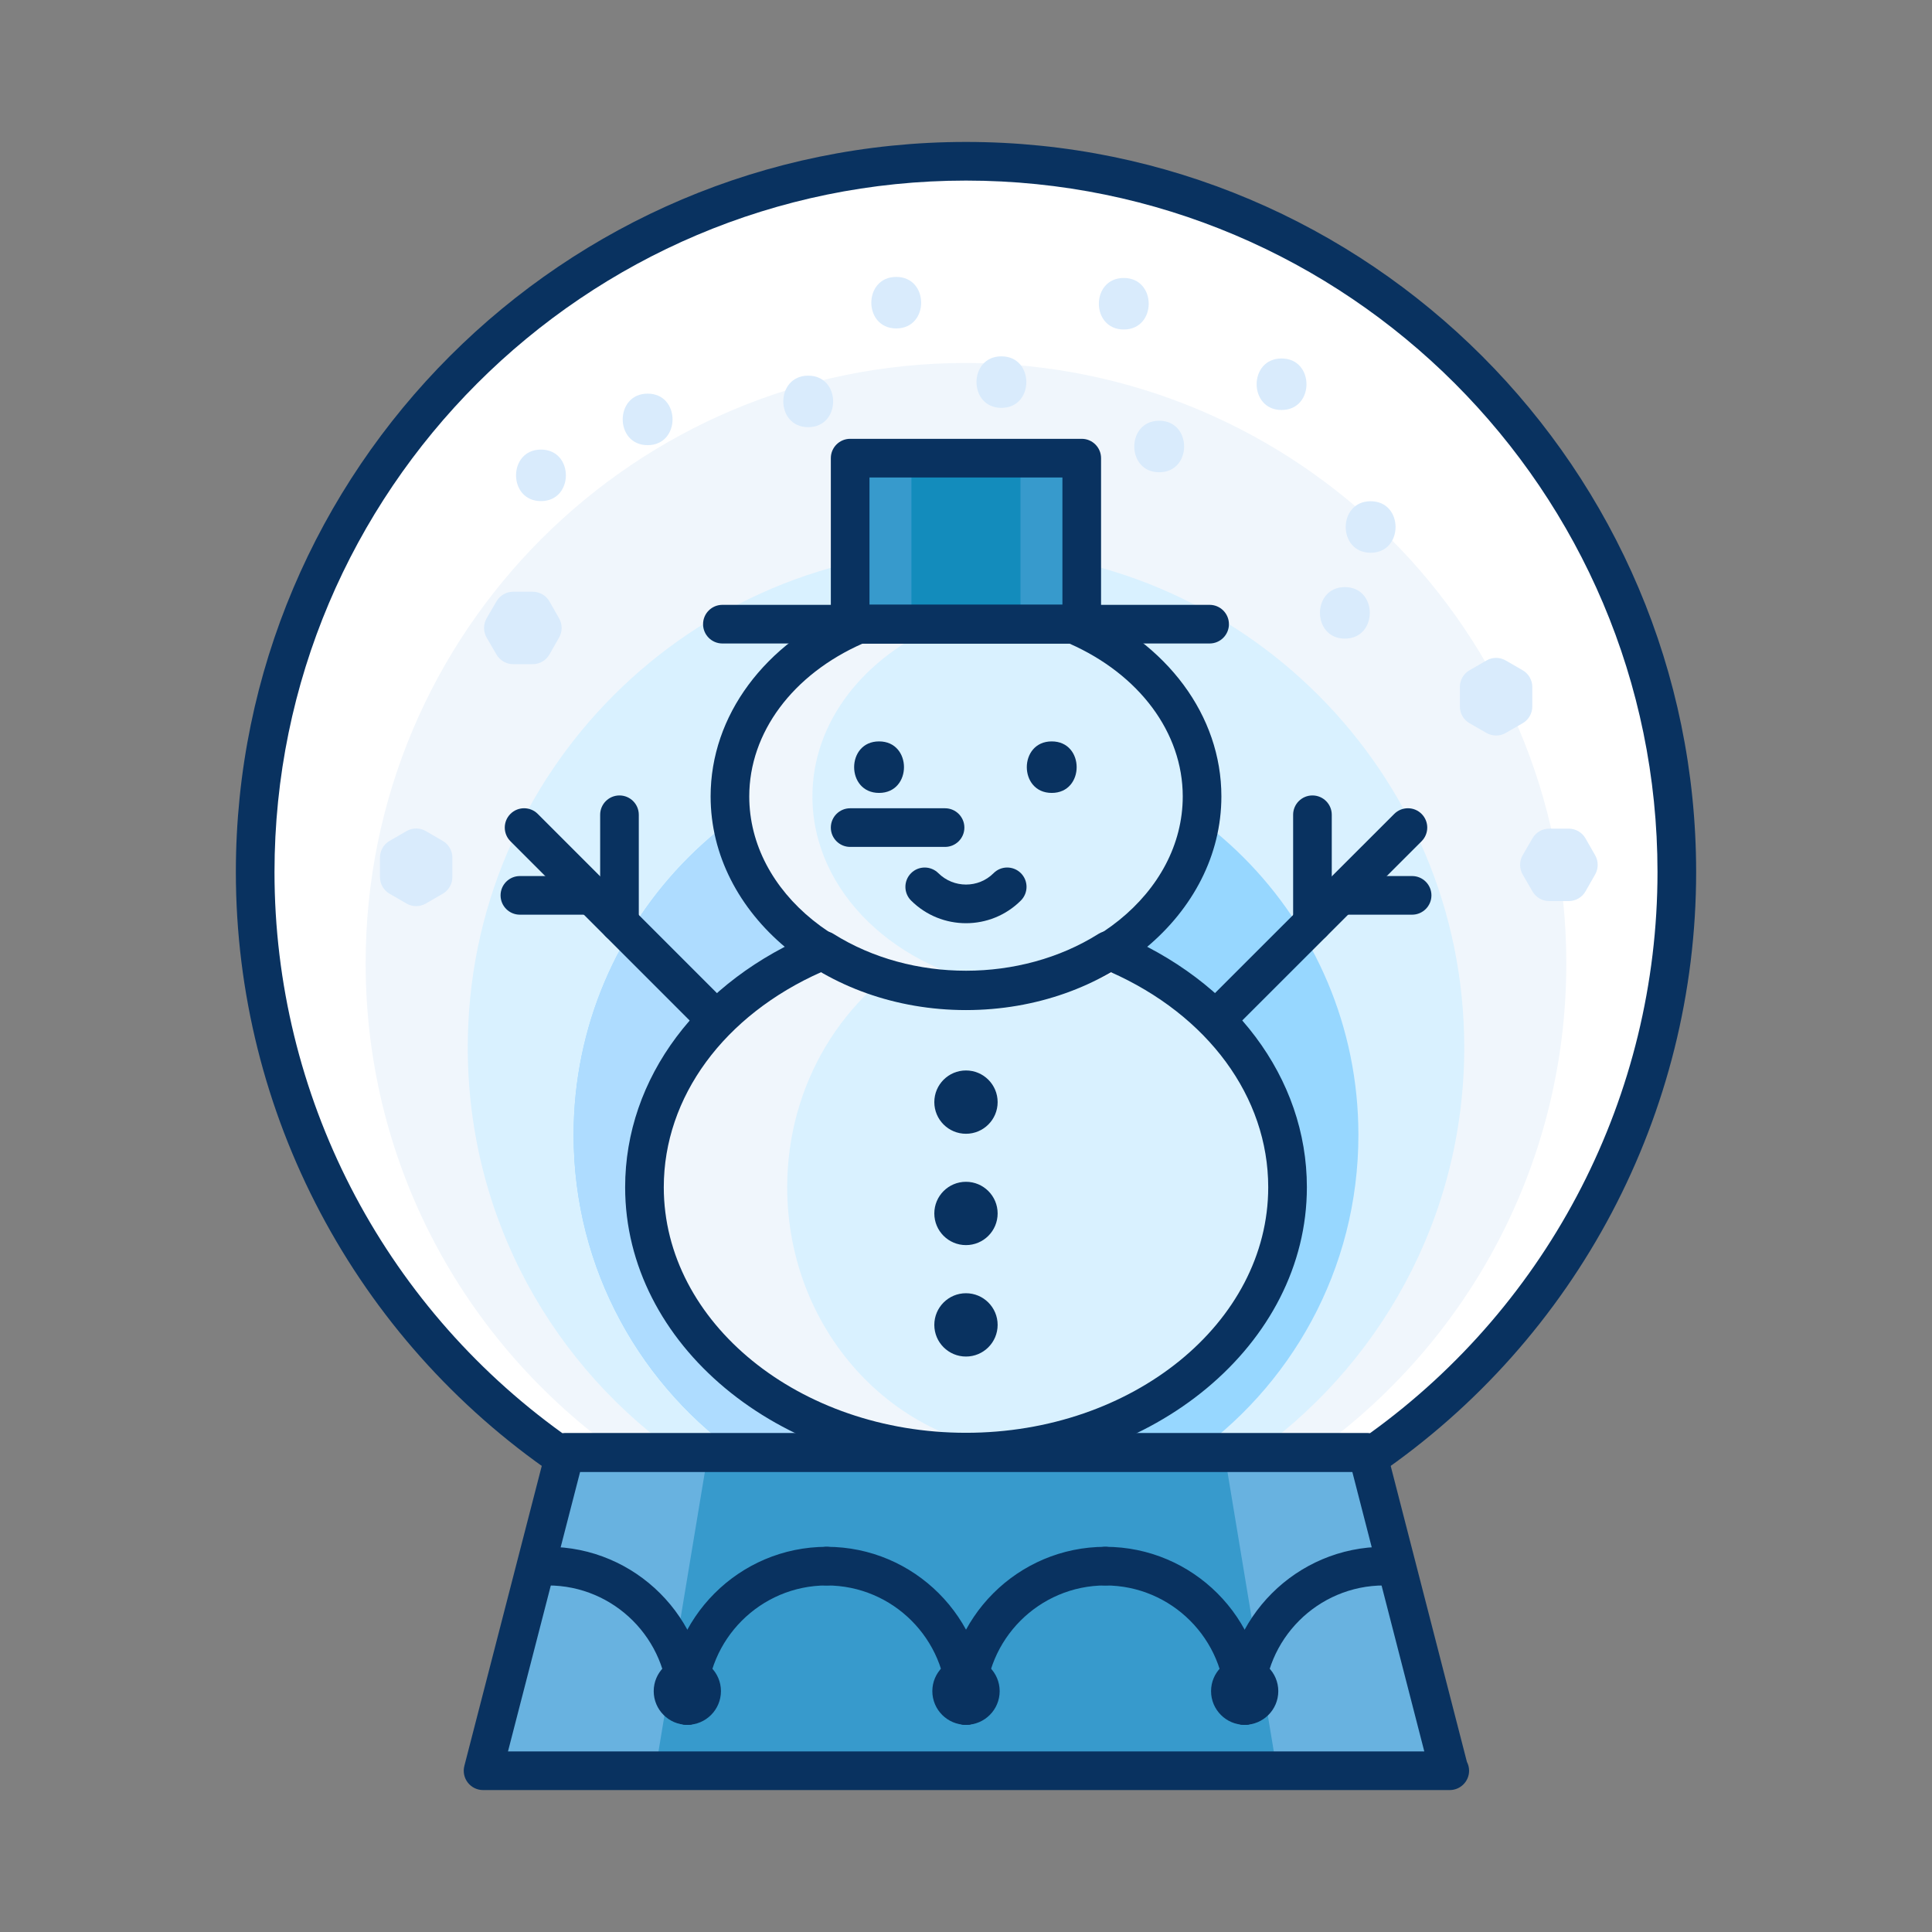
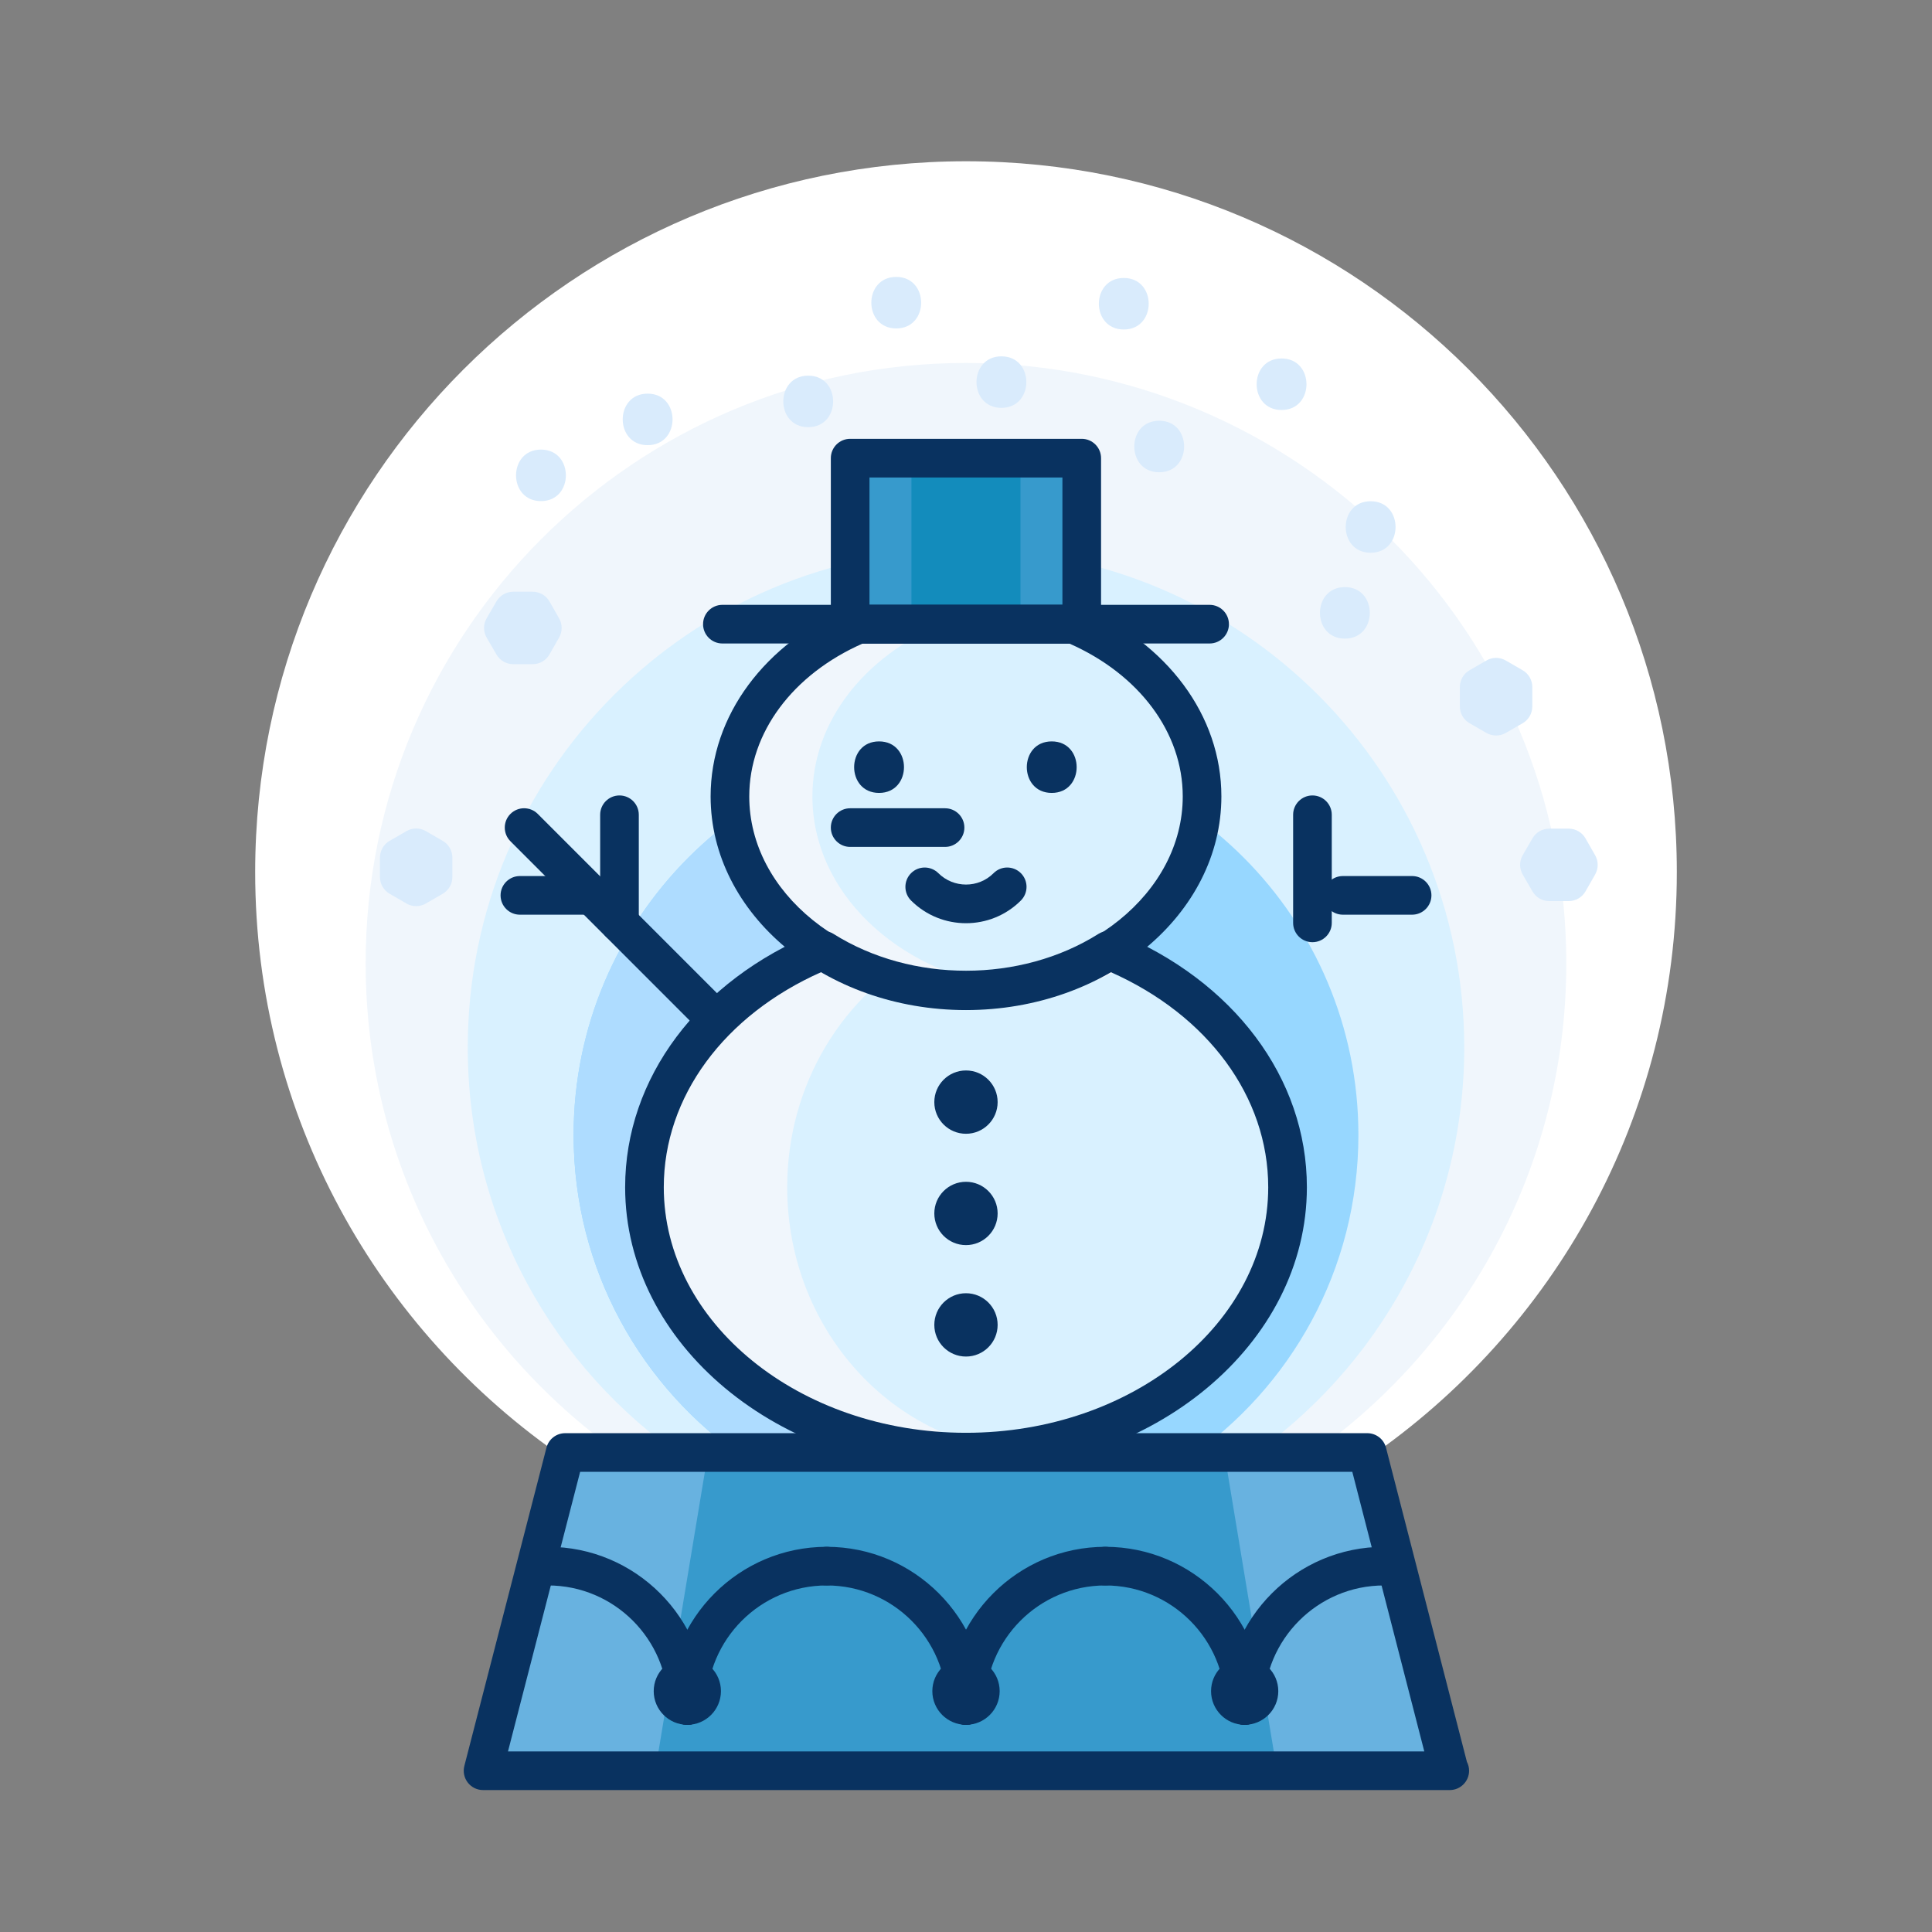
<svg xmlns="http://www.w3.org/2000/svg" enable-background="new 0 0 75 75" height="75px" version="1.1" viewBox="0 0 75 75" width="75px" xml:space="preserve">
  <rect x="0" y="0" width="75" height="75" fill="#808080" stroke="none" />
  <g id="Layer_1">
    <g>
      <g>
        <g>
          <g>
            <g>
              <g>
                <polygon fill="#68B2E0" points="21.939,56.385 53.077,56.385 56.259,68.74 18.752,68.74        " />
              </g>
              <g>
                <polygon fill="#379ACC" points="27.488,56.385 47.525,56.385 49.573,68.74 25.438,68.74        " />
              </g>
              <g>
                <path d="M21.939,56.627v-0.242h31.138v0.242c7.254-4.971,12.017-13.307,12.017-22.773         C65.094,18.615,52.75,6.26,37.5,6.26c-15.234,0-27.594,12.355-27.594,27.594C9.906,43.32,14.674,51.656,21.939,56.627z" fill="#FFFFFF" />
              </g>
              <g>
                <path d="M24.358,56.627v-0.205h26.298v0.205c6.125-4.197,10.148-11.238,10.148-19.232         c0-12.869-10.426-23.305-23.305-23.305c-12.865,0-23.305,10.436-23.305,23.305C14.195,45.389,18.223,52.43,24.358,56.627z" fill="#F0F6FC" />
              </g>
              <g>
                <path d="M26.593,56.627v-0.17h21.826v0.17c5.084-3.484,8.423-9.326,8.423-15.963         c0-10.68-8.653-19.342-19.342-19.342c-10.678,0-19.342,8.662-19.342,19.342C18.158,47.301,21.5,53.143,26.593,56.627z" fill="#D9F1FF" />
              </g>
              <g>
                <path d="M28.909,56.627v-0.133H46.1v0.133c4.004-2.744,6.633-7.346,6.633-12.57         c0-8.412-6.814-15.234-15.232-15.234c-8.409,0-15.233,6.822-15.233,15.234C22.267,49.281,24.898,53.883,28.909,56.627z" fill="#97D7FF" />
              </g>
              <g>
                <path d="M37.499,28.822c-8.409,0-15.232,6.822-15.232,15.234c0,5.225,2.632,9.826,6.643,12.57v-0.133h8.59         V28.822z" fill="#AEDCFF" />
              </g>
              <g>
                <path d="M56.279,69.49c-0.007,0-0.013,0-0.02,0H18.752c-0.232,0-0.451-0.107-0.593-0.291         c-0.142-0.183-0.191-0.422-0.133-0.646l3.188-12.355c0.085-0.331,0.384-0.562,0.726-0.562h31.138         c0.342,0,0.641,0.231,0.726,0.562l3.141,12.196c0.054,0.104,0.085,0.222,0.085,0.347         C57.029,69.154,56.693,69.49,56.279,69.49z M19.72,67.99h35.571l-2.795-10.855H22.521L19.72,67.99z" fill="#093260" />
              </g>
              <g>
-                 <path d="M53.077,57.377c-0.12,0-0.24-0.028-0.35-0.087c-0.077-0.04-0.145-0.093-0.202-0.155H22.491         c-0.057,0.062-0.125,0.115-0.202,0.155c-0.246,0.132-0.544,0.112-0.773-0.044c-7.739-5.295-12.36-14.04-12.36-23.393         C9.156,18.225,21.871,5.51,37.5,5.51s28.344,12.715,28.344,28.344c0,9.352-4.614,18.096-12.343,23.393         C53.374,57.333,53.226,57.377,53.077,57.377z M37.5,7.01c-14.802,0-26.844,12.042-26.844,26.844         c0,8.645,4.168,16.741,11.184,21.788c0.032-0.005,0.065-0.007,0.099-0.007h31.138c0.033,0,0.066,0.002,0.099,0.007         c7.005-5.048,11.168-13.145,11.168-21.788C64.344,19.052,52.302,7.01,37.5,7.01z" fill="#093260" />
-               </g>
+                 </g>
              <g>
                <path d="M20.68,25.783h-0.758c-0.267,0-0.514-0.142-0.648-0.373l-0.382-0.656         c-0.135-0.233-0.135-0.521,0-0.754l0.382-0.656c0.134-0.231,0.381-0.373,0.648-0.373h0.758c0.27,0,0.518,0.145,0.651,0.379         l0.374,0.656c0.131,0.229,0.131,0.513,0,0.742l-0.374,0.656C21.198,25.639,20.949,25.783,20.68,25.783z" fill="#D9EBFC" />
              </g>
              <g>
                <path d="M60.898,34.98h-0.758c-0.268,0-0.515-0.143-0.649-0.374l-0.38-0.656c-0.135-0.232-0.135-0.52,0-0.752         l0.38-0.656c0.134-0.231,0.381-0.374,0.649-0.374h0.758c0.269,0,0.518,0.145,0.651,0.378l0.375,0.656         c0.131,0.23,0.131,0.514,0,0.744l-0.375,0.656C61.416,34.836,61.167,34.98,60.898,34.98z" fill="#D9EBFC" />
              </g>
              <g>
                <path d="M16.155,35.176c-0.13,0-0.259-0.033-0.375-0.101l-0.655-0.379c-0.232-0.134-0.375-0.382-0.375-0.649         v-0.756c0-0.268,0.143-0.516,0.375-0.649l0.655-0.379c0.232-0.135,0.519-0.135,0.751,0l0.655,0.379         c0.232,0.134,0.375,0.382,0.375,0.649v0.756c0,0.268-0.143,0.516-0.375,0.649l-0.655,0.379         C16.415,35.143,16.285,35.176,16.155,35.176z" fill="#D9EBFC" />
              </g>
              <g>
                <path d="M58.078,28.553c-0.129,0-0.258-0.033-0.374-0.1l-0.656-0.377c-0.233-0.134-0.376-0.382-0.376-0.65         v-0.758c0-0.268,0.143-0.516,0.375-0.649l0.656-0.379c0.232-0.135,0.518-0.135,0.75,0l0.656,0.379         c0.232,0.134,0.375,0.382,0.375,0.649v0.758c0,0.269-0.144,0.517-0.376,0.65l-0.656,0.377         C58.336,28.52,58.207,28.553,58.078,28.553z" fill="#D9EBFC" />
              </g>
              <path d="M25.141,15.281c-1.29,0-1.29,2,0,2S26.43,15.281,25.141,15.281z" fill="#D9EBFC" />
              <path d="M43.625,10.791c-1.29,0-1.29,2,0,2S44.915,10.791,43.625,10.791z" fill="#D9EBFC" />
              <path d="M53.208,19.458c-1.29,0-1.29,2,0,2S54.498,19.458,53.208,19.458z" fill="#D9EBFC" />
              <path d="M34.792,10.75c-1.29,0-1.29,2,0,2S36.081,10.75,34.792,10.75z" fill="#D9EBFC" />
              <path d="M21,17.453c-1.29,0-1.29,2,0,2S22.29,17.453,21,17.453z" fill="#D9EBFC" />
              <path d="M52.208,22.791c-1.29,0-1.29,2,0,2S53.498,22.791,52.208,22.791z" fill="#D9EBFC" />
              <path d="M45,16.333c-1.29,0-1.29,2,0,2S46.29,16.333,45,16.333z" fill="#D9EBFC" />
              <path d="M49.75,13.916c-1.29,0-1.29,2,0,2S51.04,13.916,49.75,13.916z" fill="#D9EBFC" />
              <path d="M31.375,14.583c-1.29,0-1.29,2,0,2S32.665,14.583,31.375,14.583z" fill="#D9EBFC" />
              <path d="M38.875,13.833c-1.29,0-1.29,2,0,2S40.165,13.833,38.875,13.833z" fill="#D9EBFC" />
            </g>
          </g>
        </g>
        <g>
          <g>
            <g>
              <g>
                <path d="M26.683,66.957c-0.414,0-0.75-0.336-0.75-0.75c0-2.569-2.09-4.66-4.66-4.66         c-0.414,0-0.75-0.336-0.75-0.75s0.336-0.75,0.75-0.75c3.396,0,6.16,2.764,6.16,6.16         C27.433,66.621,27.097,66.957,26.683,66.957z" fill="#093260" />
              </g>
              <g>
                <path d="M26.683,66.957c-0.414,0-0.75-0.336-0.75-0.75c0-3.396,2.763-6.16,6.159-6.16         c0.414,0,0.75,0.336,0.75,0.75s-0.336,0.75-0.75,0.75c-2.569,0-4.659,2.091-4.659,4.66         C27.433,66.621,27.097,66.957,26.683,66.957z" fill="#093260" />
              </g>
            </g>
            <g>
              <path d="M26.683,66.957c-0.72,0-1.306-0.586-1.306-1.307c0-0.72,0.586-1.305,1.306-1.305        c0.719,0,1.304,0.585,1.304,1.305C27.986,66.371,27.401,66.957,26.683,66.957z M26.683,65.457        c-0.106,0-0.196,0.089-0.196,0.193c0,0.214,0.391,0.217,0.391,0C26.877,65.546,26.788,65.457,26.683,65.457z" fill="#093260" />
            </g>
          </g>
          <g>
            <g>
              <g>
                <path d="M37.501,66.957c-0.414,0-0.75-0.336-0.75-0.75c0-2.569-2.09-4.66-4.659-4.66         c-0.414,0-0.75-0.336-0.75-0.75s0.336-0.75,0.75-0.75c3.396,0,6.159,2.764,6.159,6.16         C38.251,66.621,37.915,66.957,37.501,66.957z" fill="#093260" />
              </g>
              <g>
                <path d="M37.501,66.957c-0.414,0-0.75-0.336-0.75-0.75c0-3.396,2.762-6.16,6.157-6.16         c0.414,0,0.75,0.336,0.75,0.75s-0.336,0.75-0.75,0.75c-2.568,0-4.657,2.091-4.657,4.66         C38.251,66.621,37.915,66.957,37.501,66.957z" fill="#093260" />
              </g>
            </g>
            <g>
              <path d="M37.501,66.957c-0.721,0-1.308-0.586-1.308-1.307c0-0.72,0.586-1.305,1.308-1.305        c0.72,0,1.306,0.585,1.306,1.305C38.807,66.371,38.221,66.957,37.501,66.957z M37.501,65.457        c-0.107,0-0.194,0.087-0.194,0.193c0,0.214,0.387,0.216,0.387,0C37.693,65.544,37.607,65.457,37.501,65.457z" fill="#093260" />
            </g>
          </g>
          <g>
            <g>
              <g>
                <path d="M48.317,66.957c-0.414,0-0.75-0.336-0.75-0.75c0-2.569-2.09-4.66-4.659-4.66         c-0.414,0-0.75-0.336-0.75-0.75s0.336-0.75,0.75-0.75c3.396,0,6.159,2.764,6.159,6.16         C49.067,66.621,48.731,66.957,48.317,66.957z" fill="#093260" />
              </g>
              <g>
                <path d="M48.317,66.957c-0.414,0-0.75-0.336-0.75-0.75c0-3.396,2.764-6.16,6.16-6.16         c0.414,0,0.75,0.336,0.75,0.75s-0.336,0.75-0.75,0.75c-2.57,0-4.66,2.091-4.66,4.66         C49.067,66.621,48.731,66.957,48.317,66.957z" fill="#093260" />
              </g>
            </g>
            <g>
              <path d="M48.317,66.957c-0.719,0-1.304-0.586-1.304-1.307c0-0.72,0.585-1.305,1.304-1.305        c0.72,0,1.306,0.585,1.306,1.305C49.623,66.371,49.037,66.957,48.317,66.957z M48.317,65.457        c-0.105,0-0.194,0.089-0.194,0.193c0,0.217,0.391,0.214,0.391,0C48.514,65.546,48.424,65.457,48.317,65.457z" fill="#093260" />
            </g>
          </g>
        </g>
      </g>
      <g>
        <g>
          <path d="M43.04,36.889c-1.543,0.973-3.447,1.572-5.541,1.572c-2.092,0-3.996-0.6-5.542-1.572      c-4.107,1.682-6.939,5.166-6.939,9.199c0,5.68,5.591,10.283,12.481,10.283c6.893,0,12.483-4.604,12.483-10.283      C49.982,42.055,47.15,38.57,43.04,36.889z" fill="#F0F6FC" />
        </g>
        <g>
          <path d="M44.581,36.889c-1.2,0.973-2.682,1.572-4.312,1.572c-1.628,0-3.108-0.6-4.312-1.572      c-3.195,1.682-5.398,5.166-5.398,9.199c0,5.68,4.35,10.283,9.71,10.283c5.363,0,9.713-4.604,9.713-10.283      C49.982,42.055,47.778,38.57,44.581,36.889z" fill="#D9F1FF" />
        </g>
        <g>
          <g>
            <g>
              <line fill="#F0F6FC" x1="54.655" x2="47.246" y1="32.127" y2="39.531" />
            </g>
            <g>
              <line fill="#F0F6FC" x1="50.949" x2="50.949" y1="31.629" y2="35.826" />
            </g>
            <g>
              <line fill="#F0F6FC" x1="52.13" x2="54.817" y1="34.758" y2="34.758" />
            </g>
          </g>
          <g>
            <g>
              <line fill="#F0F6FC" x1="20.345" x2="27.747" y1="32.127" y2="39.531" />
            </g>
            <g>
              <line fill="#F0F6FC" x1="24.048" x2="24.048" y1="31.629" y2="35.826" />
            </g>
            <g>
              <line fill="#F0F6FC" x1="22.867" x2="20.183" y1="34.758" y2="34.758" />
            </g>
          </g>
        </g>
        <g>
          <path d="M37.979,42.783c0,0.27-0.214,0.48-0.479,0.48c-0.264,0-0.48-0.211-0.48-0.48      c0-0.266,0.217-0.479,0.48-0.479C37.765,42.305,37.979,42.518,37.979,42.783z" fill="#F0F6FC" />
        </g>
        <g>
          <path d="M37.979,47.105c0,0.268-0.214,0.48-0.479,0.48c-0.264,0-0.48-0.213-0.48-0.48      c0-0.26,0.217-0.479,0.48-0.479C37.765,46.627,37.979,46.846,37.979,47.105z" fill="#F0F6FC" />
        </g>
        <g>
-           <circle cx="37.499" cy="51.43" fill="#F0F6FC" r="0.48" />
-         </g>
+           </g>
        <g>
          <rect fill="#379ACC" height="6.445" width="8.99" x="33.003" y="17.785" />
        </g>
        <g>
          <rect fill="#138CBC" height="6.445" width="4.232" x="35.382" y="17.785" />
        </g>
        <g>
          <path d="M41.662,24.23h-8.324c-2.956,1.248-5.002,3.758-5.002,6.686c0,4.17,4.104,7.545,9.163,7.545      c5.064,0,9.165-3.375,9.165-7.545C46.664,27.988,44.618,25.479,41.662,24.23z" fill="#F0F6FC" />
        </g>
        <g>
          <path d="M31.538,30.916c0,3.719,3.268,6.799,7.562,7.422c4.299-0.623,7.563-3.703,7.563-7.422      c0-2.928-2.046-5.438-5.002-6.686H36.54C33.583,25.479,31.538,27.988,31.538,30.916z" fill="#D9F1FF" />
        </g>
        <g>
          <line fill="#F0F6FC" x1="28.043" x2="46.957" y1="24.23" y2="24.23" />
        </g>
        <g>
          <g>
            <path d="M34.298,29.787c0,0.09-0.075,0.164-0.168,0.164c-0.088,0-0.16-0.074-0.16-0.164       c0-0.094,0.072-0.164,0.16-0.164C34.223,29.623,34.298,29.693,34.298,29.787z" fill="#F0F6FC" />
          </g>
          <g>
            <path d="M41.034,29.787c0,0.09-0.076,0.164-0.168,0.164s-0.164-0.074-0.164-0.164       c0-0.094,0.072-0.164,0.164-0.164S41.034,29.693,41.034,29.787z" fill="#F0F6FC" />
          </g>
        </g>
        <g>
          <line fill="#F0F6FC" x1="33.003" x2="36.687" y1="32.127" y2="32.127" />
        </g>
        <g>
          <path d="M39.1,34.428c-0.881,0.883-2.315,0.883-3.202,0" fill="#F0F6FC" />
        </g>
      </g>
      <g>
        <g>
          <path d="M37.499,57.121c-7.296,0-13.231-4.949-13.231-11.033c0-4.232,2.837-8.023,7.405-9.894      c0.224-0.091,0.479-0.069,0.684,0.06c3.033,1.908,7.262,1.904,10.284,0c0.205-0.129,0.459-0.15,0.684-0.06      c4.569,1.87,7.408,5.661,7.408,9.894C50.732,52.172,44.796,57.121,37.499,57.121z M31.898,37.729      c-3.792,1.679-6.13,4.853-6.13,8.359c0,5.257,5.263,9.533,11.731,9.533c6.47,0,11.733-4.276,11.733-9.533      c0-3.507-2.34-6.682-6.133-8.359C39.751,39.671,35.254,39.671,31.898,37.729z" fill="#093260" />
        </g>
        <g>
          <g>
            <g>
-               <path d="M47.246,40.281c-0.192,0-0.384-0.073-0.53-0.22c-0.293-0.293-0.293-0.768,0-1.061l7.409-7.404        c0.293-0.293,0.769-0.293,1.061,0c0.293,0.293,0.293,0.768,0,1.061l-7.409,7.404C47.63,40.208,47.438,40.281,47.246,40.281z" fill="#093260" />
-             </g>
+               </g>
            <g>
              <path d="M50.949,36.576c-0.414,0-0.75-0.336-0.75-0.75v-4.197c0-0.414,0.336-0.75,0.75-0.75        s0.75,0.336,0.75,0.75v4.197C51.699,36.24,51.363,36.576,50.949,36.576z" fill="#093260" />
            </g>
            <g>
              <path d="M54.817,35.508H52.13c-0.414,0-0.75-0.336-0.75-0.75s0.336-0.75,0.75-0.75h2.688        c0.414,0,0.75,0.336,0.75,0.75S55.231,35.508,54.817,35.508z" fill="#093260" />
            </g>
          </g>
          <g>
            <g>
              <path d="M27.747,40.281c-0.192,0-0.384-0.073-0.53-0.22l-7.402-7.404c-0.293-0.293-0.293-0.768,0-1.061        s0.768-0.293,1.061,0l7.402,7.404c0.293,0.293,0.293,0.768,0,1.061C28.131,40.208,27.939,40.281,27.747,40.281z" fill="#093260" />
            </g>
            <g>
              <path d="M24.048,36.576c-0.414,0-0.75-0.336-0.75-0.75v-4.197c0-0.414,0.336-0.75,0.75-0.75        s0.75,0.336,0.75,0.75v4.197C24.798,36.24,24.462,36.576,24.048,36.576z" fill="#093260" />
            </g>
            <g>
              <path d="M22.867,35.508h-2.685c-0.414,0-0.75-0.336-0.75-0.75s0.336-0.75,0.75-0.75h2.685        c0.414,0,0.75,0.336,0.75,0.75S23.281,35.508,22.867,35.508z" fill="#093260" />
            </g>
          </g>
        </g>
        <circle cx="37.499" cy="42.784" fill="#093260" r="1.229" />
        <circle cx="37.499" cy="47.106" fill="#093260" r="1.229" />
        <circle cx="37.499" cy="51.432" fill="#093260" r="1.229" />
        <g>
          <path d="M41.993,24.98h-8.99c-0.414,0-0.75-0.336-0.75-0.75v-6.445c0-0.414,0.336-0.75,0.75-0.75h8.99      c0.414,0,0.75,0.336,0.75,0.75v6.445C42.743,24.645,42.407,24.98,41.993,24.98z M33.753,23.48h7.49v-4.945h-7.49V23.48z" fill="#093260" />
        </g>
        <g>
          <path d="M37.499,39.211c-5.466,0-9.913-3.721-9.913-8.295c0-3.128,2.092-5.954,5.46-7.377      c0.092-0.038,0.191-0.059,0.292-0.059h8.324c0.1,0,0.199,0.021,0.292,0.059c3.368,1.423,5.46,4.249,5.46,7.377      C47.414,35.49,42.966,39.211,37.499,39.211z M33.493,24.98c-2.723,1.199-4.407,3.462-4.407,5.936      c0,3.747,3.774,6.795,8.413,6.795c4.64,0,8.415-3.048,8.415-6.795c0-2.474-1.684-4.736-4.407-5.936H33.493z" fill="#093260" />
        </g>
        <g>
          <path d="M46.957,24.98H28.043c-0.414,0-0.75-0.336-0.75-0.75s0.336-0.75,0.75-0.75h18.914      c0.414,0,0.75,0.336,0.75,0.75S47.371,24.98,46.957,24.98z" fill="#093260" />
        </g>
        <g>
          <path d="M34.125,28.781c-1.29,0-1.29,2,0,2S35.415,28.781,34.125,28.781z" fill="#093260" />
          <path d="M40.828,28.781c-1.29,0-1.29,2,0,2S42.118,28.781,40.828,28.781z" fill="#093260" />
        </g>
        <g>
          <path d="M36.687,32.877h-3.684c-0.414,0-0.75-0.336-0.75-0.75s0.336-0.75,0.75-0.75h3.684      c0.414,0,0.75,0.336,0.75,0.75S37.101,32.877,36.687,32.877z" fill="#093260" />
        </g>
        <g>
          <path d="M37.5,35.839c-0.771,0-1.543-0.293-2.132-0.88c-0.293-0.292-0.294-0.767-0.002-1.061      c0.293-0.295,0.767-0.293,1.061-0.002c0.592,0.588,1.553,0.591,2.142,0.002c0.292-0.295,0.767-0.294,1.061-0.002      c0.293,0.293,0.293,0.768,0.001,1.061C39.044,35.545,38.273,35.839,37.5,35.839z" fill="#093260" />
        </g>
      </g>
    </g>
  </g>
</svg>